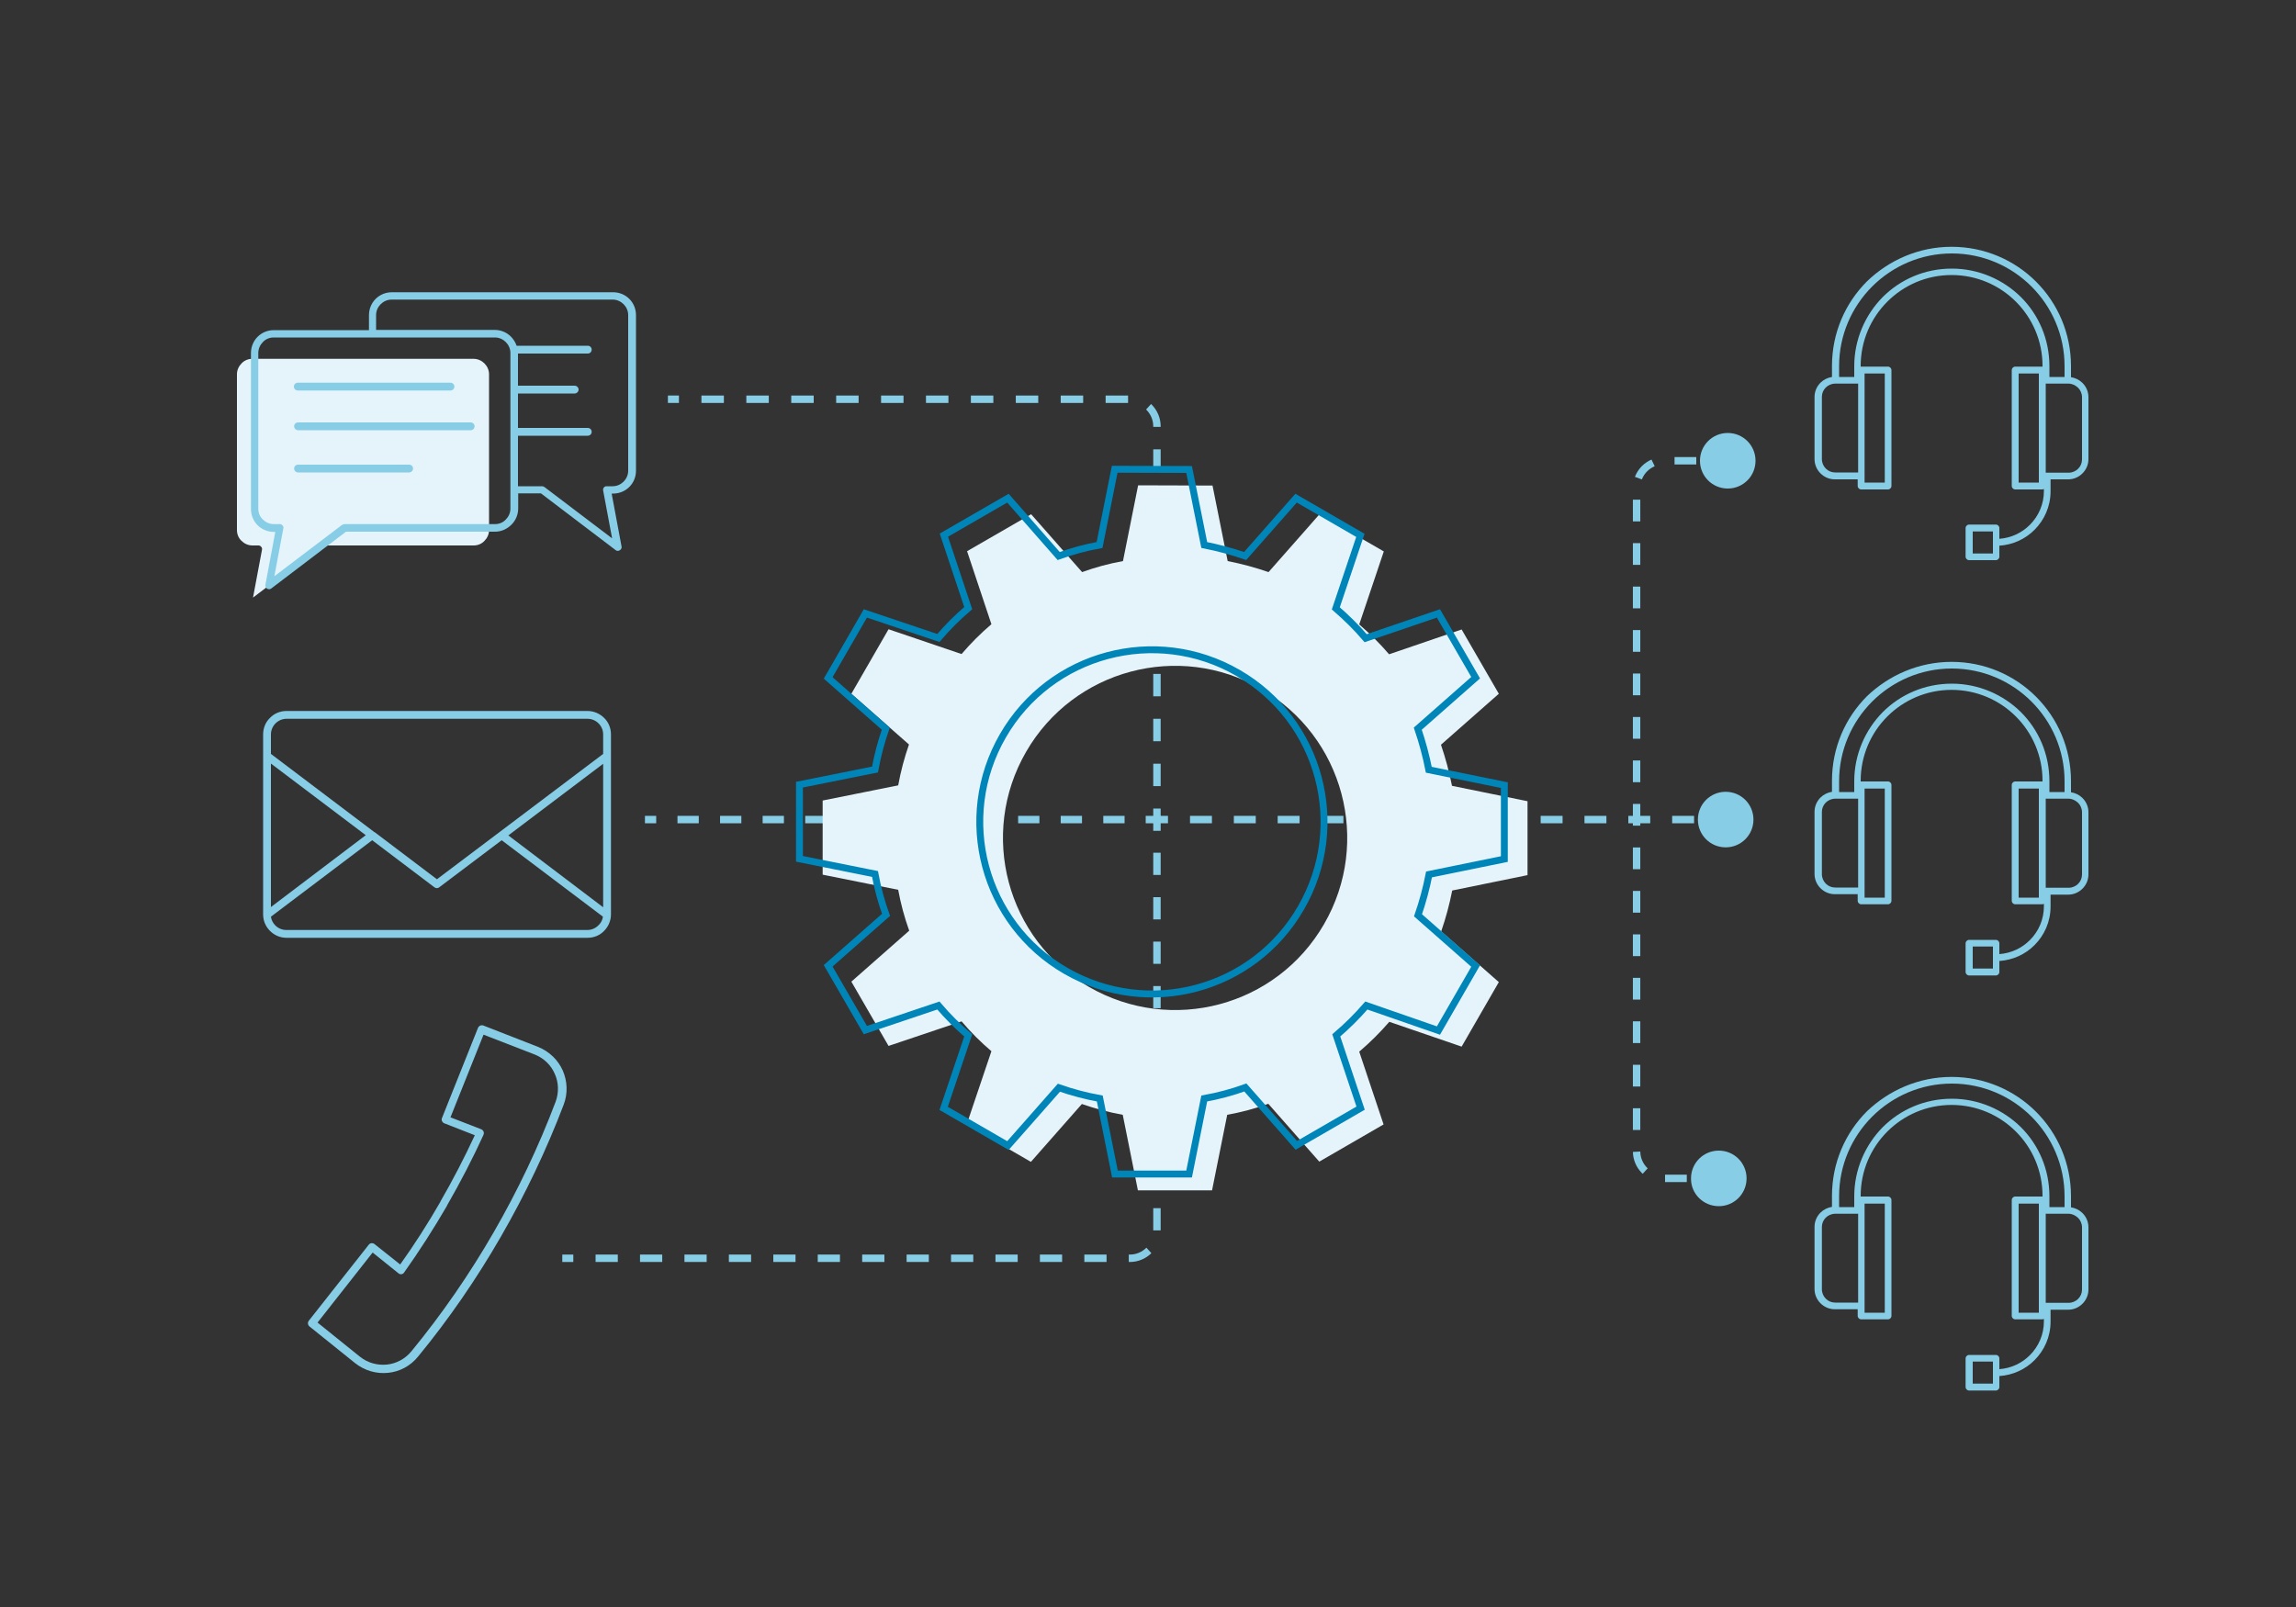
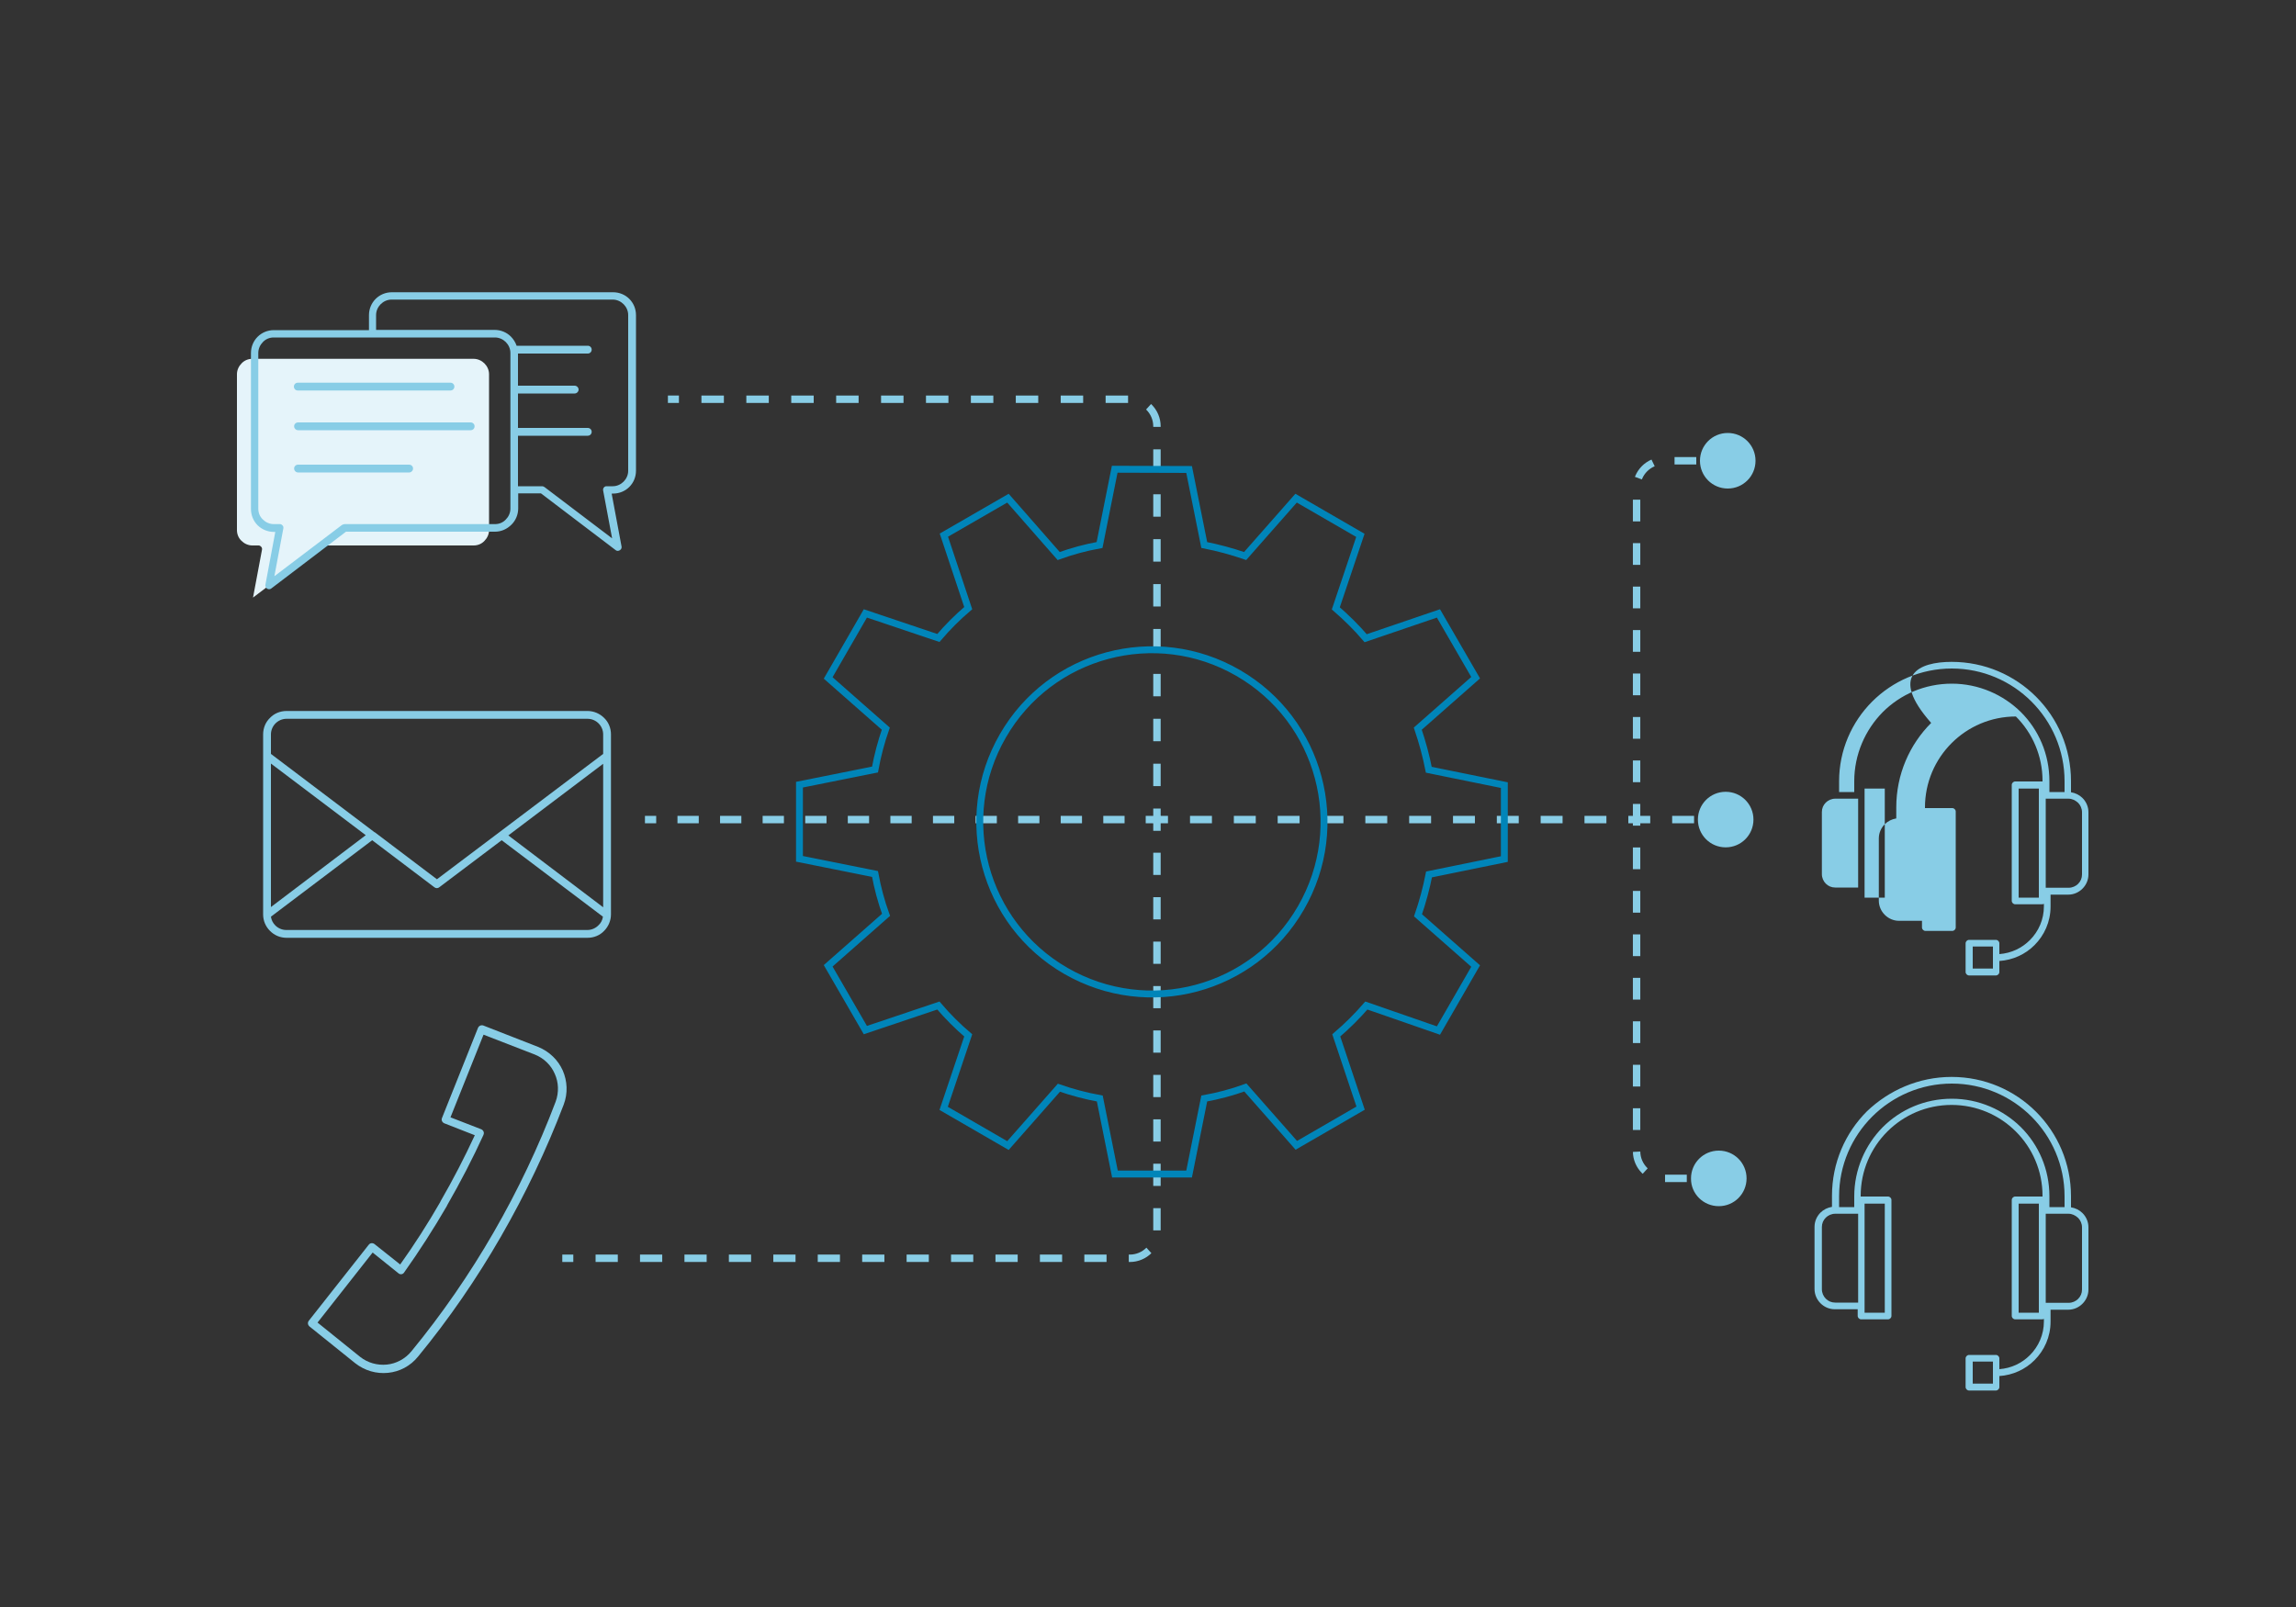
<svg xmlns="http://www.w3.org/2000/svg" version="1.1" id="Layer_2" x="0px" y="0px" viewBox="0 0 1000 700" style="enable-background:new 0 0 1000 700;" xml:space="preserve">
  <rect x="0" y="0" width="1000" height="700" fill="#333333" stroke="none" />
  <style type="text/css"> .st0{fill:#E5F4FA;} .st1{fill:none;stroke:#0085B9;stroke-width:3;stroke-miterlimit:10;} .st2{fill-rule:evenodd;clip-rule:evenodd;fill:#E5F4FA;} .st3{opacity:0.19;fill:#E5F4FA;stroke:#F1F1F2;stroke-width:1.482;stroke-miterlimit:10;} .st4{fill:#88CDE6;} .st5{opacity:0.6;fill:#88CDE6;} .st6{opacity:0.3;fill:#88CDE6;} .st7{fill:none;stroke:#88CDE6;stroke-width:3.227;stroke-miterlimit:10;} .st8{fill:none;stroke:#88CDE6;stroke-width:3.227;stroke-miterlimit:10;stroke-dasharray:9.254,9.254;} .st9{fill:none;stroke:#88CDE6;stroke-width:3.227;stroke-miterlimit:10;stroke-dasharray:9.492,9.492;} .st10{fill:none;stroke:#88CDE6;stroke-width:2;stroke-miterlimit:10;} .st11{fill:#0085B9;} .st12{fill:none;stroke:#0085B9;stroke-width:2;stroke-miterlimit:10;} .st13{fill:none;stroke:#88CDE6;stroke-width:3.227;stroke-miterlimit:10;stroke-dasharray:9.681;} .st14{fill:none;stroke:#88CDE6;stroke-linecap:round;stroke-miterlimit:10;} .st15{fill:none;stroke:#88CDE6;stroke-width:2;stroke-linecap:round;stroke-miterlimit:10;} .st16{clip-path:url(#SVGID_00000053528001246977112980000003895409132713247913_);fill:#E5F4FA;} .st17{fill:none;stroke:#88CDE6;stroke-width:3;stroke-miterlimit:10;} .st18{fill:none;stroke:#88CDE6;stroke-width:9.479;stroke-linecap:round;stroke-miterlimit:10;} .st19{fill:#FFFFFF;stroke:#0085B9;stroke-width:3;stroke-miterlimit:10;} .st20{fill:#FFFFFF;stroke:#88CDE6;stroke-width:3;stroke-miterlimit:10;} .st21{fill:#FFFFFF;} .st22{fill:none;stroke:#88CDE6;stroke-width:3;stroke-linecap:round;stroke-linejoin:round;stroke-miterlimit:10;} .st23{fill:none;stroke:#0085B9;stroke-width:3;stroke-linecap:round;stroke-miterlimit:10;} .st24{fill:none;stroke:#88CDE6;stroke-width:3;stroke-linecap:round;stroke-miterlimit:10;} .st25{fill:#CAE9F5;} .st26{clip-path:url(#SVGID_00000135682464304422043130000006428029564426123424_);} .st27{fill:#D65A38;} .st28{clip-path:url(#SVGID_00000156578916898302993810000015507012813504661144_);fill:#E5F4FA;} .st29{clip-path:url(#SVGID_00000023254220559101053870000005001254668420470454_);} .st30{fill:none;stroke:#0085B9;stroke-width:5;stroke-linecap:round;stroke-linejoin:round;stroke-miterlimit:10;} .st31{fill-rule:evenodd;clip-rule:evenodd;fill:#88CDE6;} .st32{fill:none;stroke:#88CDE6;stroke-width:3.227;stroke-miterlimit:10;stroke-dasharray:9.78,9.78;} .st33{fill:none;stroke:#88CDE6;stroke-width:3.227;stroke-miterlimit:10;stroke-dasharray:9.545,9.545;} .st34{fill:none;stroke:#88CDE6;stroke-width:3.227;stroke-miterlimit:10;stroke-dasharray:9.676,9.676;} .st35{fill:none;stroke:#88CDE6;stroke-width:3.227;stroke-miterlimit:10;stroke-dasharray:9.273,9.273;} .st36{fill:none;stroke:#88CDE6;stroke-width:3.227;stroke-miterlimit:10;stroke-dasharray:9.468,9.468;} .st37{fill:none;stroke:#0085B9;stroke-width:4.169;stroke-linecap:round;stroke-linejoin:round;stroke-miterlimit:10;} .st38{fill:none;stroke:#88CDE6;stroke-width:16;stroke-linecap:round;stroke-miterlimit:10;} </style>
  <path class="st2" d="M140.9,237.6h65.4c1.8,0,3.5-0.7,4.7-2c1.2-1.2,2-2.9,2-4.7v-8.2V163c0-1.8-0.8-3.5-2-4.7l0,0 c-1.2-1.2-2.9-2-4.7-2H153h-43.1c-1.8,0-3.5,0.7-4.7,2c-1.2,1.2-2,2.9-2,4.7v67.9c0,1.8,0.7,3.5,2,4.7h0c1.2,1.2,2.9,2,4.7,2h2.6v0 c0.1,0,0.2,0,0.3,0c0.9,0.2,1.5,1,1.3,1.9l-3.9,20.8l29.4-22.3C140,237.7,140.4,237.6,140.9,237.6z" />
  <g>
    <path class="st31" d="M160.6,542.2l-26.1,33.1c-0.6,0.8-0.5,1.8,0.3,2.5l0,0l19.9,16c4.2,3.3,9.3,4.7,14.3,4.2 c5-0.5,9.7-2.9,13.1-7.1c13.4-16.3,25.5-33.9,36.1-52.3c10.6-18.4,19.8-37.7,27.3-57.4c1.9-5,1.6-10.3-0.4-14.9 c-2-4.5-5.8-8.3-10.8-10.3l-23.8-9.3c-0.9-0.3-1.9,0.1-2.3,1l0,0L192.5,487c-0.4,0.9,0.1,1.9,1,2.3h0l0,0l13.3,5.2 c-4.5,9.7-9.5,19.4-15,28.9l0,0.1c-5.4,9.4-11.3,18.6-17.5,27.3l-11.2-8.9c-0.8-0.6-1.9-0.5-2.5,0.3L160.6,542.2L160.6,542.2z M138.3,576.1l24-30.5l11.2,9h0l0.1,0.1c0.8,0.6,1.9,0.4,2.4-0.4c6.6-9.3,12.9-19.1,18.7-29.1l0-0.1c5.8-10.1,11.2-20.5,15.9-30.8 l0-0.1c0.4-0.9-0.1-1.9-1-2.3l-13.4-5.2l14.4-36l22.2,8.6c4.1,1.6,7.2,4.7,8.8,8.4c1.7,3.7,1.9,8.1,0.4,12.2 c-7.4,19.6-16.5,38.7-27,56.9c-10.5,18.2-22.5,35.6-35.8,51.8c-2.8,3.4-6.7,5.4-10.7,5.8c-4.1,0.4-8.3-0.7-11.7-3.4L138.3,576.1 L138.3,576.1z M210.7,494.3L210.7,494.3L210.7,494.3z" />
  </g>
  <path class="st31" d="M262.6,399.3L218.5,366l-27.2,20.5c-0.6,0.5-1.4,0.5-2.1,0L162.1,366l-44.1,33.3c0.2,1.5,0.9,2.8,1.9,3.8h0 c1.2,1.2,2.9,2,4.8,2h131.1c1.9,0,3.6-0.8,4.8-2C261.7,402.1,262.4,400.8,262.6,399.3L262.6,399.3z M217.5,362.5l-27.2,20.5 l-27.1-20.5l-0.1,0L118,328.4v-8.5c0-1.9,0.8-3.6,2-4.8c1.2-1.2,2.9-2,4.8-2h131.1c1.9,0,3.6,0.8,4.8,2l0,0c1.2,1.2,2,2.9,2,4.8v8.5 L217.5,362.5L217.5,362.5L217.5,362.5z M221.4,363.9l41.3-31.2v62.5L221.4,363.9L221.4,363.9z M118,332.6l41.3,31.2L118,395.1V332.6 L118,332.6z M124.8,309.7h131.1c2.8,0,5.4,1.2,7.2,3l0,0c1.9,1.8,3,4.4,3,7.2v78.4c0,2.8-1.2,5.4-3,7.2c-1.8,1.9-4.4,3-7.2,3H124.8 c-2.8,0-5.3-1.1-7.2-3l0,0h0l0,0c-1.9-1.9-3-4.4-3-7.2v-78.4c0-2.8,1.1-5.4,3-7.2C119.4,310.8,122,309.7,124.8,309.7z" />
-   <path class="st31" d="M868,231.5h-8.8v9.6h8.8v-4.8V231.5L868,231.5z M850,107.5c14.4,0,27.4,5.8,36.8,15.2 c9.4,9.4,15.2,22.4,15.2,36.8v4.8c1.9,0.3,3.7,1.2,5,2.5l0,0c1.6,1.6,2.6,3.8,2.6,6.2V200c0,2.4-1,4.6-2.6,6.2 c-1.6,1.6-3.8,2.6-6.2,2.6h-7.7v5.2c0,6.6-2.7,12.5-7,16.8c-4,4-9.4,6.5-15.3,6.9v4.8c0,0.8-0.7,1.5-1.5,1.5h-11.7 c-0.8,0-1.5-0.7-1.5-1.5V230c0-0.8,0.7-1.5,1.5-1.5h11.7c0.8,0,1.5,0.7,1.5,1.5v4.7c5.2-0.4,9.8-2.6,13.3-6.1 c3.8-3.8,6.1-9,6.1-14.7V213c-0.2,0.1-0.5,0.2-0.8,0.2h-11.7c-0.8,0-1.5-0.7-1.5-1.5v-50.5c0-0.8,0.7-1.5,1.5-1.5h11.7 c0.1,0,0.1,0,0.2,0v-0.3c0-10.9-4.4-20.8-11.6-28c-7.2-7.2-17.1-11.6-28-11.6c-10.9,0-20.8,4.4-28,11.6c-7.2,7.2-11.6,17.1-11.6,28 v0.3c0.1,0,0.1,0,0.2,0h11.7c0.8,0,1.5,0.7,1.5,1.5v50.5c0,0.8-0.7,1.5-1.5,1.5h-11.7c-0.8,0-1.5-0.7-1.5-1.5v-2.9h-10 c-2.4,0-4.6-1-6.2-2.6l0,0v0l0,0c-1.6-1.6-2.6-3.8-2.6-6.2v-27.1c0-2.4,1-4.6,2.6-6.2c1.3-1.3,3.1-2.2,5-2.5v-4.8 c0-14.4,5.8-27.4,15.2-36.8C822.7,113.3,835.7,107.5,850,107.5L850,107.5z M884.8,124.8c-8.9-8.9-21.2-14.4-34.7-14.4 s-25.8,5.5-34.7,14.4c-8.9,8.9-14.4,21.2-14.4,34.7v4.7h6.6v-4.7c0-11.7,4.8-22.4,12.4-30.1c7.7-7.7,18.3-12.4,30.1-12.4 c11.7,0,22.4,4.8,30.1,12.4c7.7,7.7,12.4,18.3,12.4,30.1v4.7h6.6v-4.7C899.2,146,893.7,133.7,884.8,124.8L884.8,124.8z M900.9,167.1 h-0.2h-9.5h-0.2v38.8h0.8h0h0h9.2c1.6,0,3.1-0.7,4.1-1.7c1.1-1.1,1.7-2.5,1.7-4.1v-27.1c0-1.6-0.7-3.1-1.7-4.1h0 C903.9,167.8,902.5,167.1,900.9,167.1L900.9,167.1z M888,162.7h-8.8v47.5h8.8v-2.9v-41.7V162.7L888,162.7z M809.2,167.1H809h-9.5 h-0.2c-1.6,0-3.1,0.7-4.1,1.7c-1.1,1.1-1.7,2.5-1.7,4.1V200c0,1.6,0.7,3.1,1.7,4.1l0,0c1.1,1.1,2.5,1.7,4.1,1.7h10V167.1 L809.2,167.1z M820.9,162.7h-8.8v2.9v41.7v2.9h8.8V162.7z" />
-   <path class="st31" d="M868,412.3h-8.8v9.6h8.8v-4.8V412.3L868,412.3z M850,288.3c14.4,0,27.4,5.8,36.8,15.2 c9.4,9.4,15.2,22.4,15.2,36.8v4.8c1.9,0.3,3.7,1.2,5,2.5l0,0c1.6,1.6,2.6,3.8,2.6,6.2v27.1c0,2.4-1,4.6-2.6,6.2 c-1.6,1.6-3.8,2.6-6.2,2.6h-7.7v5.2c0,6.6-2.7,12.5-7,16.8c-4,4-9.4,6.5-15.3,6.9v4.8c0,0.8-0.7,1.5-1.5,1.5h-11.7 c-0.8,0-1.5-0.7-1.5-1.5v-12.5c0-0.8,0.7-1.5,1.5-1.5h11.7c0.8,0,1.5,0.7,1.5,1.5v4.7c5.2-0.4,9.8-2.6,13.3-6.1 c3.8-3.8,6.1-9,6.1-14.7v-1.1c-0.2,0.1-0.5,0.2-0.8,0.2h-11.7c-0.8,0-1.5-0.7-1.5-1.5v-50.5c0-0.8,0.7-1.5,1.5-1.5h11.7 c0.1,0,0.1,0,0.2,0v-0.3c0-10.9-4.4-20.8-11.6-28c-7.2-7.2-17.1-11.6-28-11.6c-10.9,0-20.8,4.4-28,11.6c-7.2,7.2-11.6,17.1-11.6,28 v0.3c0.1,0,0.1,0,0.2,0h11.7c0.8,0,1.5,0.7,1.5,1.5v50.5c0,0.8-0.7,1.5-1.5,1.5h-11.7c-0.8,0-1.5-0.7-1.5-1.5v-2.9h-10 c-2.4,0-4.6-1-6.2-2.6l0,0v0l0,0c-1.6-1.6-2.6-3.8-2.6-6.2v-27.1c0-2.4,1-4.6,2.6-6.2c1.3-1.3,3.1-2.2,5-2.5v-4.8 c0-14.4,5.8-27.4,15.2-36.8C822.7,294.1,835.7,288.3,850,288.3L850,288.3z M884.8,305.6c-8.9-8.9-21.2-14.4-34.7-14.4 s-25.8,5.5-34.7,14.4c-8.9,8.9-14.4,21.2-14.4,34.7v4.7h6.6v-4.7c0-11.7,4.8-22.4,12.4-30.1c7.7-7.7,18.3-12.4,30.1-12.4 c11.7,0,22.4,4.8,30.1,12.4c7.7,7.7,12.4,18.3,12.4,30.1v4.7h6.6v-4.7C899.2,326.8,893.7,314.5,884.8,305.6L884.8,305.6z M900.9,347.9h-0.2h-9.5h-0.2v38.8h0.8h0h0h9.2c1.6,0,3.1-0.7,4.1-1.7c1.1-1.1,1.7-2.5,1.7-4.1v-27.1c0-1.6-0.7-3.1-1.7-4.1h0 C903.9,348.6,902.5,347.9,900.9,347.9L900.9,347.9z M888,343.5h-8.8v47.5h8.8v-2.9v-41.7V343.5L888,343.5z M809.2,347.9H809h-9.5 h-0.2c-1.6,0-3.1,0.7-4.1,1.7c-1.1,1.1-1.7,2.5-1.7,4.1v27.1c0,1.6,0.7,3.1,1.7,4.1l0,0c1.1,1.1,2.5,1.7,4.1,1.7h10V347.9 L809.2,347.9z M820.9,343.5h-8.8v2.9v41.7v2.9h8.8V343.5z" />
+   <path class="st31" d="M868,412.3h-8.8v9.6h8.8v-4.8V412.3L868,412.3z M850,288.3c14.4,0,27.4,5.8,36.8,15.2 c9.4,9.4,15.2,22.4,15.2,36.8v4.8c1.9,0.3,3.7,1.2,5,2.5l0,0c1.6,1.6,2.6,3.8,2.6,6.2v27.1c0,2.4-1,4.6-2.6,6.2 c-1.6,1.6-3.8,2.6-6.2,2.6h-7.7v5.2c0,6.6-2.7,12.5-7,16.8c-4,4-9.4,6.5-15.3,6.9v4.8c0,0.8-0.7,1.5-1.5,1.5h-11.7 c-0.8,0-1.5-0.7-1.5-1.5v-12.5c0-0.8,0.7-1.5,1.5-1.5h11.7c0.8,0,1.5,0.7,1.5,1.5v4.7c5.2-0.4,9.8-2.6,13.3-6.1 c3.8-3.8,6.1-9,6.1-14.7v-1.1c-0.2,0.1-0.5,0.2-0.8,0.2h-11.7c-0.8,0-1.5-0.7-1.5-1.5v-50.5c0-0.8,0.7-1.5,1.5-1.5h11.7 c0.1,0,0.1,0,0.2,0v-0.3c0-10.9-4.4-20.8-11.6-28c-10.9,0-20.8,4.4-28,11.6c-7.2,7.2-11.6,17.1-11.6,28 v0.3c0.1,0,0.1,0,0.2,0h11.7c0.8,0,1.5,0.7,1.5,1.5v50.5c0,0.8-0.7,1.5-1.5,1.5h-11.7c-0.8,0-1.5-0.7-1.5-1.5v-2.9h-10 c-2.4,0-4.6-1-6.2-2.6l0,0v0l0,0c-1.6-1.6-2.6-3.8-2.6-6.2v-27.1c0-2.4,1-4.6,2.6-6.2c1.3-1.3,3.1-2.2,5-2.5v-4.8 c0-14.4,5.8-27.4,15.2-36.8C822.7,294.1,835.7,288.3,850,288.3L850,288.3z M884.8,305.6c-8.9-8.9-21.2-14.4-34.7-14.4 s-25.8,5.5-34.7,14.4c-8.9,8.9-14.4,21.2-14.4,34.7v4.7h6.6v-4.7c0-11.7,4.8-22.4,12.4-30.1c7.7-7.7,18.3-12.4,30.1-12.4 c11.7,0,22.4,4.8,30.1,12.4c7.7,7.7,12.4,18.3,12.4,30.1v4.7h6.6v-4.7C899.2,326.8,893.7,314.5,884.8,305.6L884.8,305.6z M900.9,347.9h-0.2h-9.5h-0.2v38.8h0.8h0h0h9.2c1.6,0,3.1-0.7,4.1-1.7c1.1-1.1,1.7-2.5,1.7-4.1v-27.1c0-1.6-0.7-3.1-1.7-4.1h0 C903.9,348.6,902.5,347.9,900.9,347.9L900.9,347.9z M888,343.5h-8.8v47.5h8.8v-2.9v-41.7V343.5L888,343.5z M809.2,347.9H809h-9.5 h-0.2c-1.6,0-3.1,0.7-4.1,1.7c-1.1,1.1-1.7,2.5-1.7,4.1v27.1c0,1.6,0.7,3.1,1.7,4.1l0,0c1.1,1.1,2.5,1.7,4.1,1.7h10V347.9 L809.2,347.9z M820.9,343.5h-8.8v2.9v41.7v2.9h8.8V343.5z" />
  <path class="st31" d="M868,593.1h-8.8v9.6h8.8v-4.8V593.1L868,593.1z M850,469.1c14.4,0,27.4,5.8,36.8,15.2 c9.4,9.4,15.2,22.4,15.2,36.8v4.8c1.9,0.3,3.7,1.2,5,2.5l0,0c1.6,1.6,2.6,3.8,2.6,6.2v27.1c0,2.4-1,4.6-2.6,6.2 c-1.6,1.6-3.8,2.6-6.2,2.6h-7.7v5.2c0,6.6-2.7,12.5-7,16.8c-4,4-9.4,6.5-15.3,6.9v4.8c0,0.8-0.7,1.5-1.5,1.5h-11.7 c-0.8,0-1.5-0.7-1.5-1.5v-12.5c0-0.8,0.7-1.5,1.5-1.5h11.7c0.8,0,1.5,0.7,1.5,1.5v4.7c5.2-0.4,9.8-2.6,13.3-6.1 c3.8-3.8,6.1-9,6.1-14.7v-1.1c-0.2,0.1-0.5,0.2-0.8,0.2h-11.7c-0.8,0-1.5-0.7-1.5-1.5v-50.5c0-0.8,0.7-1.5,1.5-1.5h11.7 c0.1,0,0.1,0,0.2,0v-0.3c0-10.9-4.4-20.8-11.6-28c-7.2-7.2-17.1-11.6-28-11.6c-10.9,0-20.8,4.4-28,11.6c-7.2,7.2-11.6,17.1-11.6,28 v0.3c0.1,0,0.1,0,0.2,0h11.7c0.8,0,1.5,0.7,1.5,1.5v50.5c0,0.8-0.7,1.5-1.5,1.5h-11.7c-0.8,0-1.5-0.7-1.5-1.5v-2.9h-10 c-2.4,0-4.6-1-6.2-2.6l0,0v0l0,0c-1.6-1.6-2.6-3.8-2.6-6.2v-27.1c0-2.4,1-4.6,2.6-6.2c1.3-1.3,3.1-2.2,5-2.5v-4.8 c0-14.4,5.8-27.4,15.2-36.8C822.7,474.9,835.7,469.1,850,469.1L850,469.1z M884.8,486.4c-8.9-8.9-21.2-14.4-34.7-14.4 s-25.8,5.5-34.7,14.4c-8.9,8.9-14.4,21.2-14.4,34.7v4.7h6.6v-4.7c0-11.7,4.8-22.4,12.4-30.1c7.7-7.7,18.3-12.4,30.1-12.4 c11.7,0,22.4,4.8,30.1,12.4c7.7,7.7,12.4,18.3,12.4,30.1v4.7h6.6v-4.7C899.2,507.6,893.7,495.3,884.8,486.4L884.8,486.4z M900.9,528.7h-0.2h-9.5h-0.2v38.8h0.8h0h0h9.2c1.6,0,3.1-0.7,4.1-1.7c1.1-1.1,1.7-2.5,1.7-4.1v-27.1c0-1.6-0.7-3.1-1.7-4.1h0 C903.9,529.4,902.5,528.7,900.9,528.7L900.9,528.7z M888,524.3h-8.8v47.5h8.8v-2.9v-41.7V524.3L888,524.3z M809.2,528.7H809h-9.5 h-0.2c-1.6,0-3.1,0.7-4.1,1.7c-1.1,1.1-1.7,2.5-1.7,4.1v27.1c0,1.6,0.7,3.1,1.7,4.1l0,0c1.1,1.1,2.5,1.7,4.1,1.7h10V528.7 L809.2,528.7z M820.9,524.3h-8.8v2.9v41.7v2.9h8.8V524.3z" />
  <path class="st31" d="M215.6,231.6h-64.9l-32.5,24.7c-0.7,0.6-1.8,0.4-2.3-0.3c-0.3-0.4-0.4-0.9-0.3-1.3l0,0l4.3-23h-0.6 c-2.7,0-5.3-1.1-7.1-2.9v0h0l0,0c-1.8-1.8-2.9-4.3-2.9-7.1v-67.9c0-2.8,1.1-5.3,2.9-7.1c1.8-1.8,4.3-2.9,7.1-2.9h41.4v-6.5 c0-2.8,1.1-5.3,2.9-7.1c1.8-1.8,4.3-2.9,7.1-2.9H267c2.8,0,5.3,1.1,7.1,2.9l0,0c1.8,1.8,2.9,4.3,2.9,7.1V205c0,2.8-1.1,5.3-2.9,7.1 c-1.8,1.8-4.3,2.9-7.1,2.9h-0.6l4.3,23h0c0.1,0.4,0,0.9-0.3,1.3c-0.6,0.7-1.6,0.9-2.3,0.3l-32.5-24.7h-9.9v6.5 c0,2.8-1.1,5.3-2.9,7.1C220.8,230.5,218.3,231.6,215.6,231.6L215.6,231.6z M178.2,202.4h-48.4c-0.9,0-1.7,0.7-1.7,1.7 c0,0.9,0.8,1.7,1.7,1.7h48.4c0.9,0,1.7-0.8,1.7-1.7C179.9,203.1,179.1,202.4,178.2,202.4L178.2,202.4z M205,184h-75.2 c-0.9,0-1.7,0.7-1.7,1.7c0,0.9,0.8,1.7,1.7,1.7H205c0.9,0,1.7-0.7,1.7-1.7C206.7,184.7,205.9,184,205,184L205,184z M196.2,166.7 h-66.5c-0.9,0-1.7,0.7-1.7,1.7c0,0.9,0.7,1.7,1.7,1.7h66.5c0.9,0,1.7-0.7,1.7-1.7C197.9,167.5,197.2,166.7,196.2,166.7L196.2,166.7z M256,186.4c0.9,0,1.7,0.7,1.7,1.7c0,0.9-0.7,1.7-1.7,1.7h-30.4v22h10.5c0.4,0,0.8,0.2,1.1,0.4l29.4,22.3l-3.9-20.8 c-0.2-0.9,0.4-1.8,1.3-1.9c0.1,0,0.2,0,0.3,0l0,0h2.6c1.8,0,3.5-0.8,4.7-2c1.2-1.2,2-2.9,2-4.7v-67.9c0-1.8-0.8-3.5-2-4.7l0,0 c-1.2-1.2-2.9-2-4.7-2h-96.4c-1.8,0-3.5,0.8-4.7,2c-1.2,1.2-2,2.9-2,4.7v6.5h51.6c2.8,0,5.3,1.1,7.1,2.9l0,0c1.1,1.1,2,2.5,2.5,4 H256c0.9,0,1.7,0.7,1.7,1.7c0,0.9-0.7,1.7-1.7,1.7h-30.4V168h24.7c0.9,0,1.7,0.8,1.7,1.7c0,0.9-0.8,1.7-1.7,1.7h-24.7v15H256 L256,186.4z M150.2,228.3h65.4c1.8,0,3.5-0.7,4.7-2c1.2-1.2,2-2.9,2-4.7v-8.2v-59.7c0-1.8-0.8-3.5-2-4.7l0,0c-1.2-1.2-2.9-2-4.7-2 h-53.3h-43.1c-1.8,0-3.5,0.7-4.7,2c-1.2,1.2-2,2.9-2,4.7v67.9c0,1.8,0.7,3.5,2,4.7h0c1.2,1.2,2.9,2,4.7,2h2.6v0c0.1,0,0.2,0,0.3,0 c0.9,0.2,1.5,1,1.3,1.9l-3.9,20.8l29.4-22.3C149.3,228.5,149.7,228.3,150.2,228.3z" />
  <g>
    <g>
      <line class="st7" x1="290.9" y1="173.9" x2="295.7" y2="173.9" />
      <path class="st32" d="M305.5,173.9h186.6c6.5,0,11.8,5.3,11.8,11.8v161.7" />
      <polyline class="st7" points="503.9,352.2 503.9,357 508.7,357 " />
      <line class="st33" x1="518.3" y1="357" x2="742.6" y2="357" />
      <line class="st7" x1="747.4" y1="357" x2="752.2" y2="357" />
      <g>
        <path class="st4" d="M751.6,369.1c6.7,0,12.1-5.4,12.1-12.1s-5.4-12.1-12.1-12.1c-6.7,0-12.1,5.4-12.1,12.1 S744.9,369.1,751.6,369.1z" />
      </g>
    </g>
  </g>
  <g>
    <g>
      <line class="st7" x1="244.9" y1="548.1" x2="249.7" y2="548.1" />
      <path class="st34" d="M259.4,548.1h232.7c6.5,0,11.8-5.3,11.8-11.8V366.7" />
      <polyline class="st7" points="503.9,361.9 503.9,357 499,357 " />
      <line class="st35" x1="489.8" y1="357" x2="290.4" y2="357" />
      <line class="st7" x1="285.8" y1="357" x2="280.9" y2="357" />
    </g>
  </g>
  <g>
    <g>
      <line class="st7" x1="753.2" y1="200.7" x2="748.3" y2="200.7" />
      <path class="st36" d="M738.8,200.7h-14.2c-6.5,0-11.8,5.3-11.8,11.8v289c0,6.5,5.3,11.8,11.8,11.8h14.9" />
      <line class="st7" x1="744.3" y1="513.3" x2="749.2" y2="513.3" />
      <g>
        <path class="st4" d="M752.5,188.6c6.7,0,12.1,5.4,12.1,12.1s-5.4,12.1-12.1,12.1c-6.7,0-12.1-5.4-12.1-12.1 S745.8,188.6,752.5,188.6z" />
      </g>
      <g>
        <path class="st4" d="M748.6,525.4c6.7,0,12.1-5.4,12.1-12.1c0-6.7-5.4-12.1-12.1-12.1c-6.7,0-12.1,5.4-12.1,12.1 C736.4,520,741.9,525.4,748.6,525.4z" />
      </g>
    </g>
  </g>
-   <path class="st0" d="M636.6,455.9l16.2-28.1l-25.1-22.1c2-5.8,3.6-11.7,4.8-17.8l32.8-6.7l0-32.2l-32.9-6.7 c-1.2-6.1-2.8-12-4.8-17.9l25.2-22.2l-16.2-28L605,285c-4-4.7-8.4-9-13-13l10.7-31.8l-28-16.2l-22.2,25.2c-5.8-2-11.7-3.6-17.8-4.8 l-6.6-32.9l-32.4-0.1l-6.6,33c-6.1,1.1-12,2.7-17.8,4.8L449.1,224l-27.9,16.1l10.6,31.8c-4.7,4-9,8.3-13,13L387,274.1l-16.2,28.1 l25.1,22.1c-2,5.7-3.6,11.7-4.7,17.8l-32.9,6.6l0,32.3l32.9,6.6c1.1,6,2.7,12,4.8,17.8l-25.2,22.2l16.2,28l31.8-10.7 c4,4.7,8.4,9.1,13,13L421,489.9l28,16.2l22.2-25.2c5.7,2,11.7,3.6,17.8,4.7l6.6,32.9l32.3,0l6.6-32.9c6.1-1.1,12.1-2.7,17.9-4.8 l22.2,25.2l28-16.2l-10.6-31.7c4.7-4,9.1-8.4,13.1-13L636.6,455.9z M474.3,429.9c-35.9-20.7-48.1-66.6-27.4-102.4 c20.7-35.9,66.6-48.1,102.4-27.4c35.9,20.7,48.1,66.6,27.4,102.4C556,438.4,510.2,450.6,474.3,429.9z" />
  <path class="st1" d="M626.5,448.9l16.2-28.1l-25.1-22.1c2-5.8,3.6-11.7,4.8-17.8l32.8-6.7l0-32.2l-32.9-6.7 c-1.2-6.1-2.8-12-4.8-17.9l25.2-22.2l-16.2-28L594.8,278c-4-4.7-8.4-9-13-13l10.7-31.8l-28-16.2l-22.2,25.2 c-5.8-2-11.7-3.6-17.8-4.8l-6.6-32.9l-32.4-0.1l-6.6,33c-6.1,1.1-12,2.7-17.8,4.8L439,217l-27.9,16.1l10.6,31.8c-4.7,4-9,8.3-13,13 l-31.8-10.7l-16.2,28.1l25.1,22.1c-2,5.7-3.6,11.7-4.7,17.8l-32.9,6.6l0,32.3l32.9,6.6c1.1,6,2.7,12,4.8,17.8l-25.2,22.2l16.2,28 l31.8-10.7c4,4.7,8.4,9.1,13,13l-10.7,31.8l28,16.2l22.2-25.2c5.7,2,11.7,3.6,17.8,4.7l6.6,32.9l32.3,0l6.6-32.9 c6.1-1.1,12.1-2.7,17.9-4.8l22.2,25.2l28-16.2l-10.6-31.7c4.7-4,9.1-8.4,13.1-13L626.5,448.9z M464.2,422.9 c-35.9-20.7-48.1-66.6-27.4-102.4c20.7-35.9,66.6-48.1,102.4-27.4c35.9,20.7,48.1,66.6,27.4,102.4 C545.9,431.4,500.1,443.6,464.2,422.9z" />
</svg>